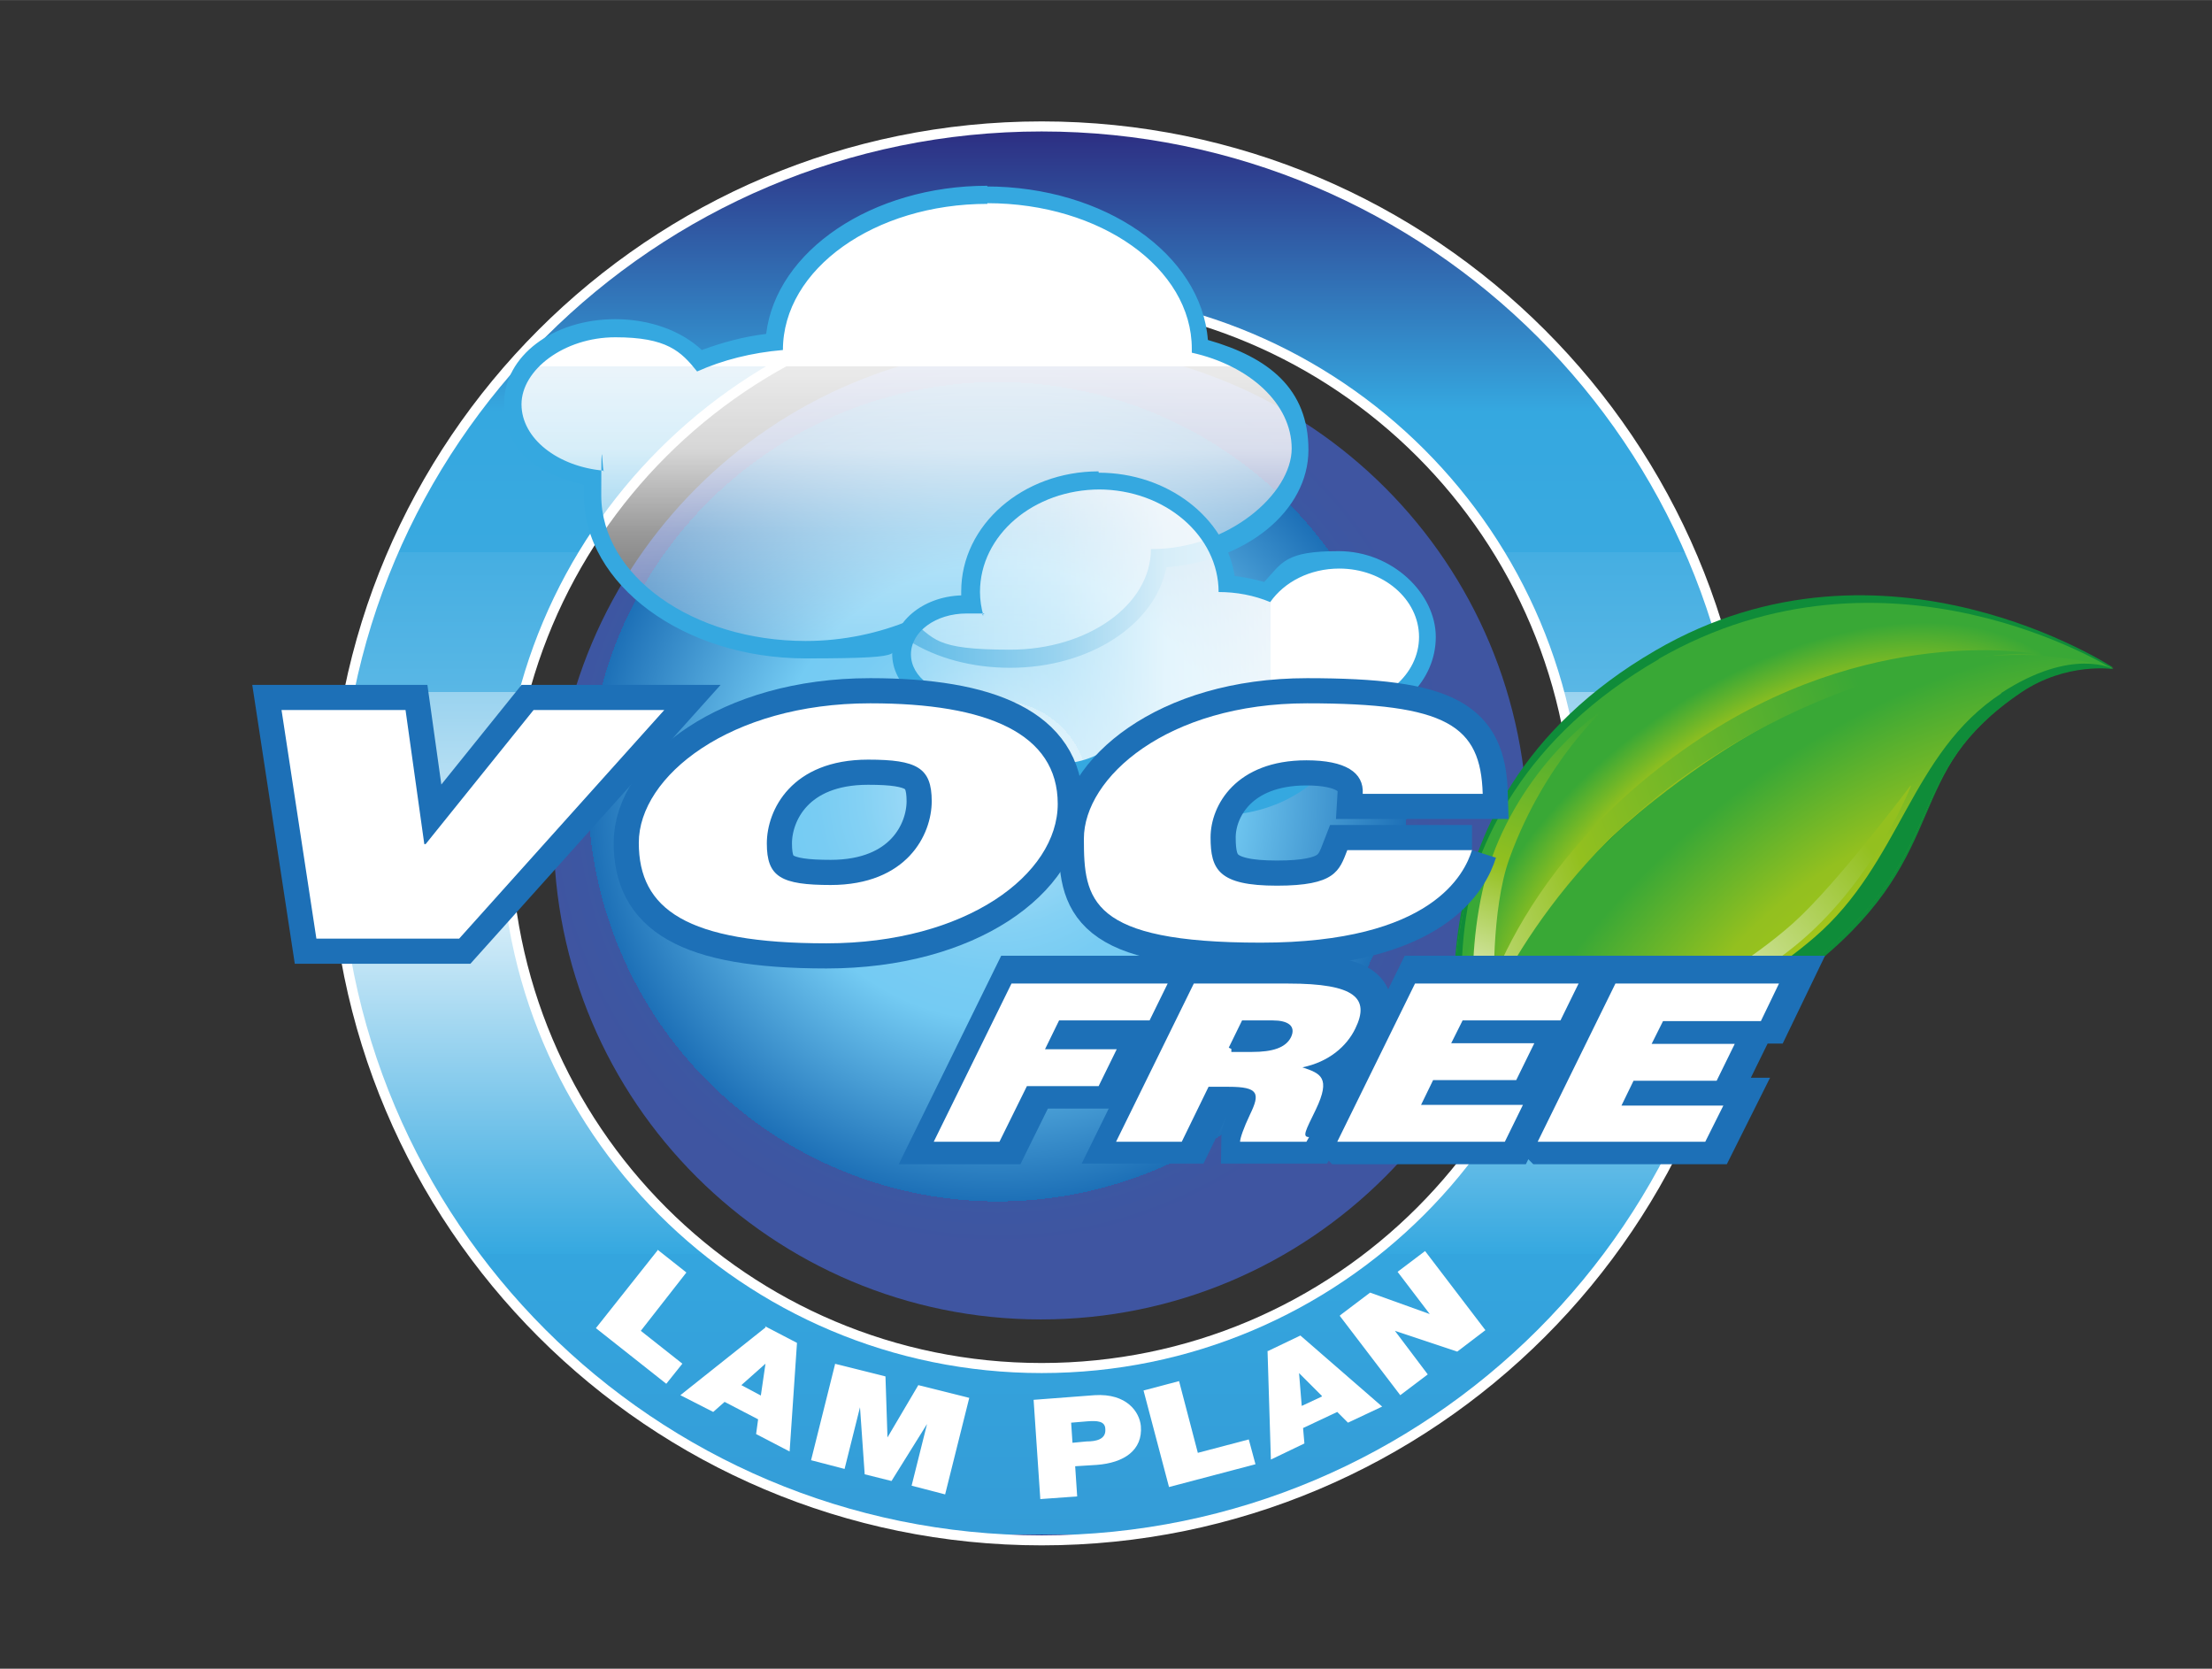
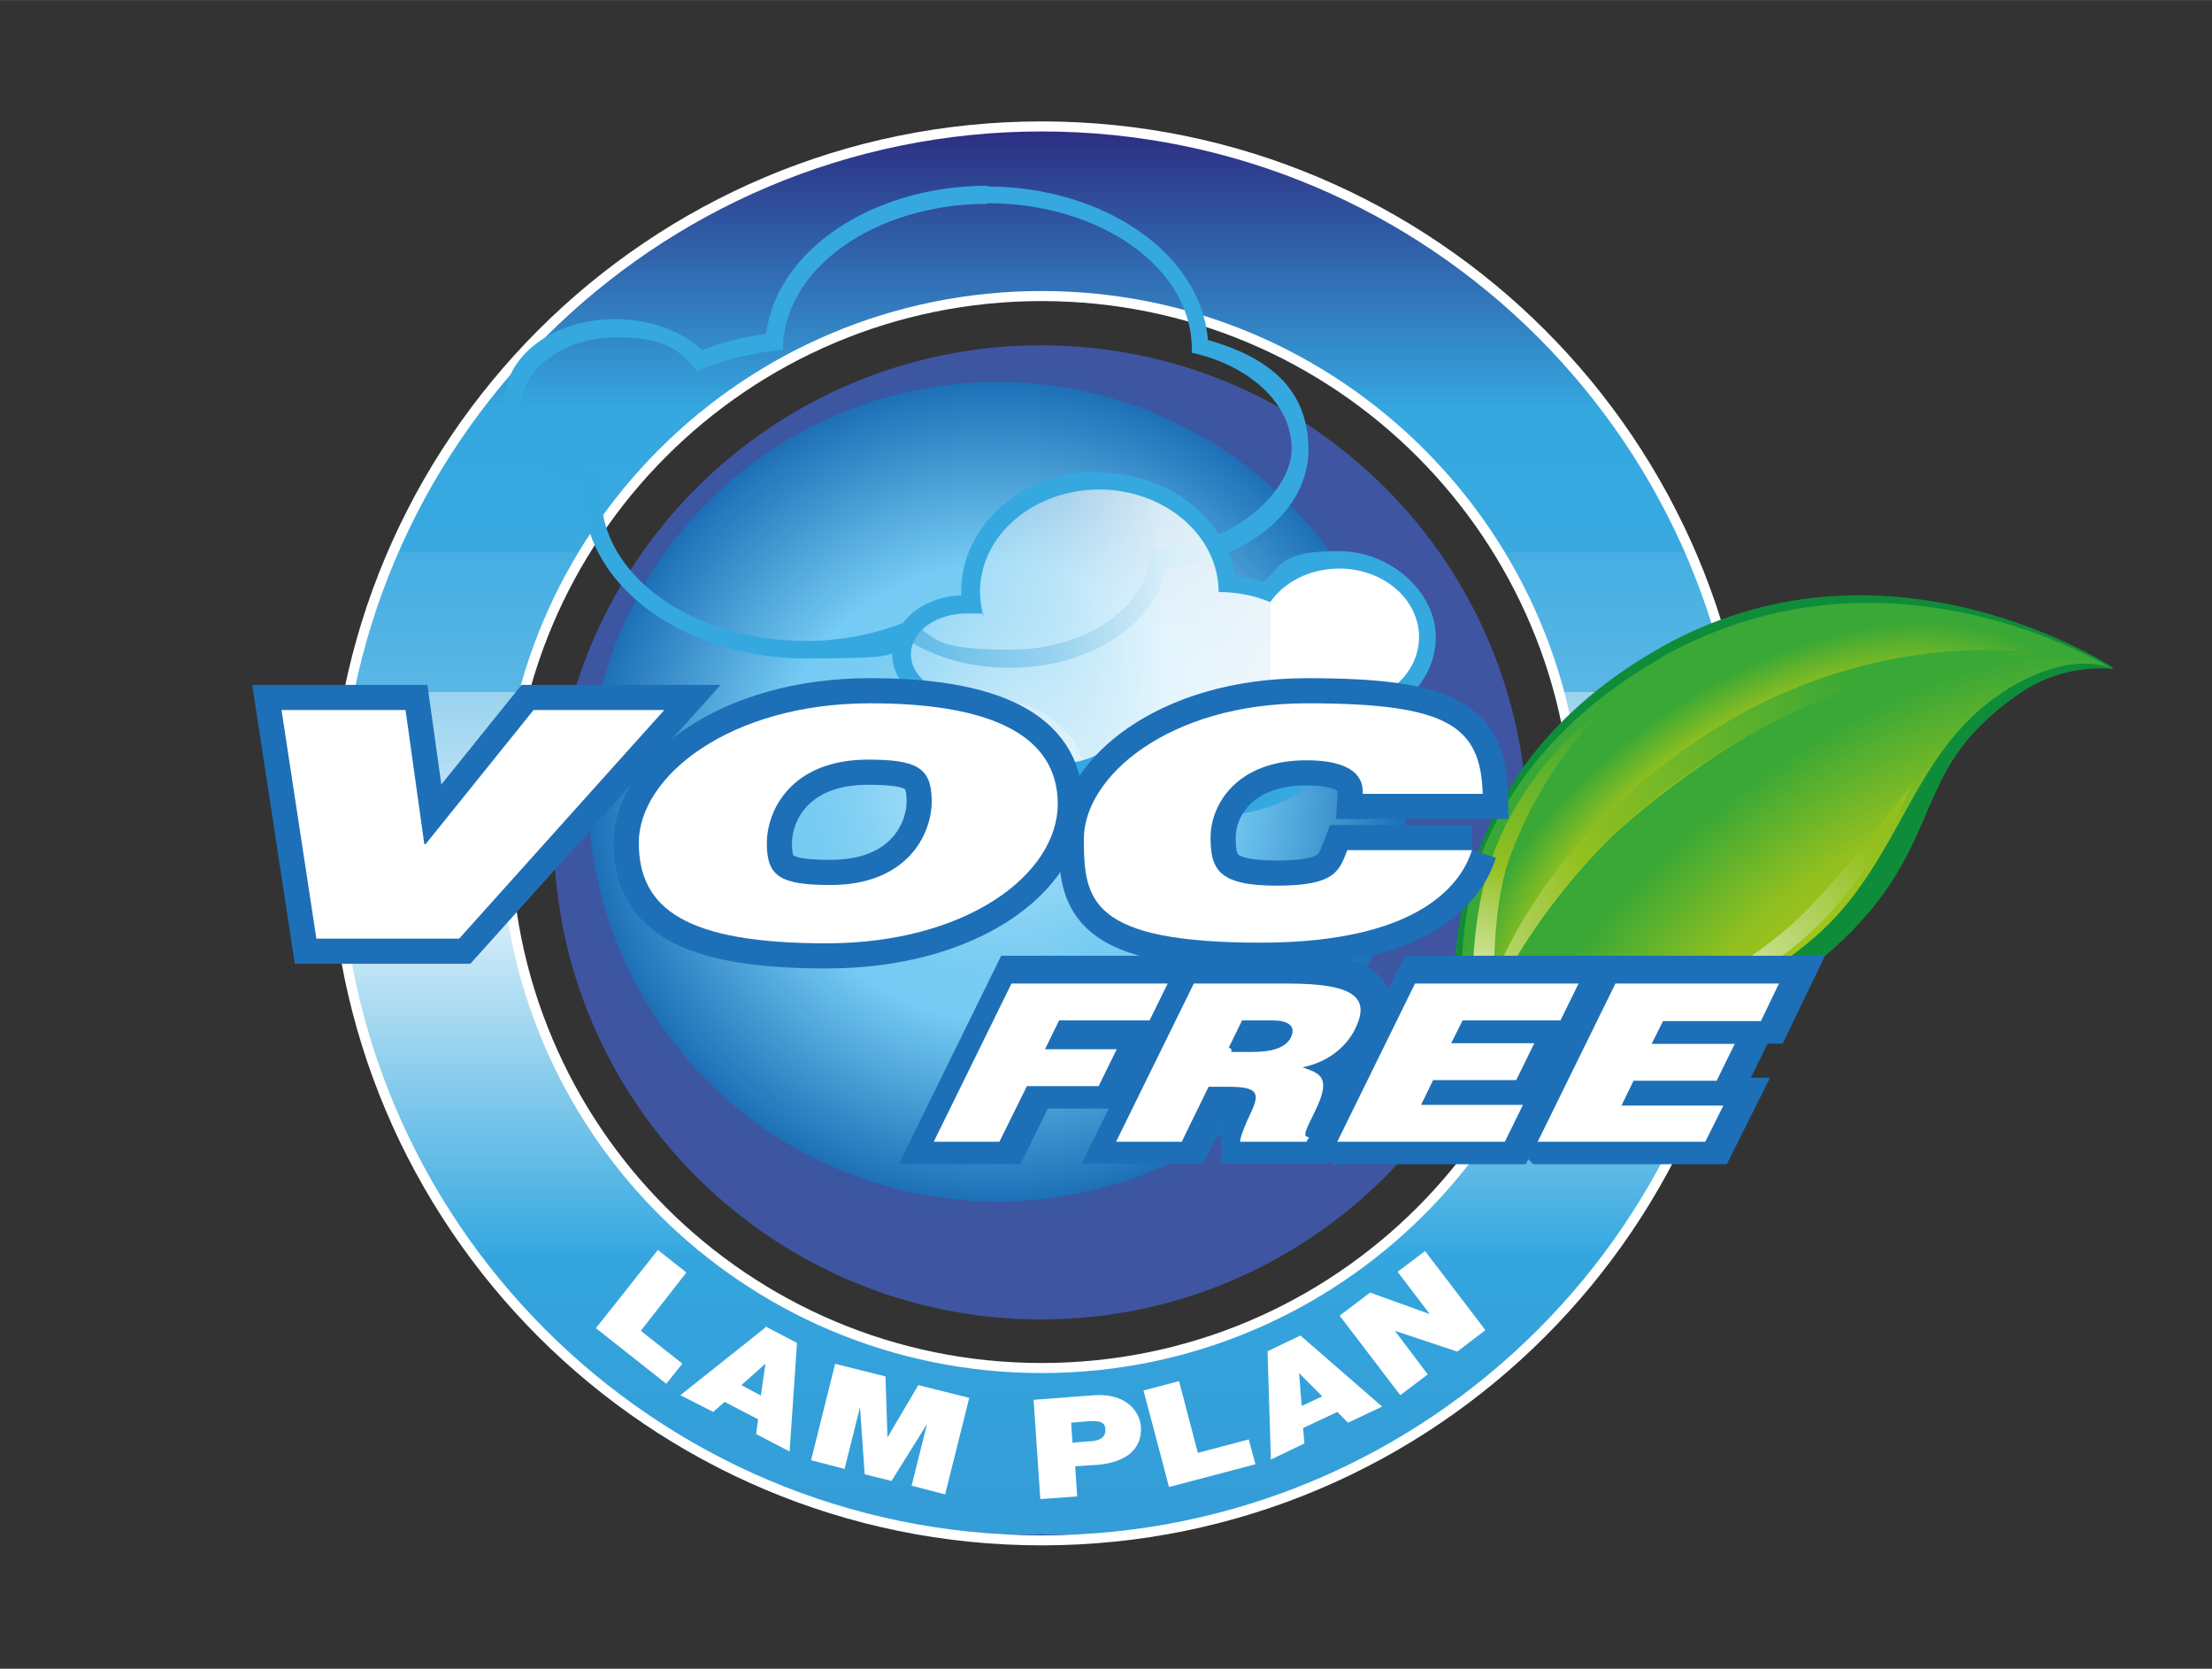
<svg xmlns="http://www.w3.org/2000/svg" id="Calque_1" width="116.4mm" height="87.8mm" version="1.1" viewBox="0 0 330 248.9">
  <rect x="0" y="0" width="330" height="248.9" fill="#333333" stroke="none" />
  <defs>
    <style>
      .st0 {
        fill: url(#Dégradé_sans_nom_9);
      }

      .st1 {
        fill: url(#Dégradé_sans_nom_6);
      }

      .st2 {
        fill: url(#Dégradé_sans_nom_7);
      }

      .st3 {
        fill: url(#Dégradé_sans_nom_4);
      }

      .st4 {
        fill: url(#Dégradé_sans_nom_5);
      }

      .st5 {
        fill: url(#Dégradé_sans_nom_3);
      }

      .st6 {
        fill: url(#Dégradé_sans_nom_8);
      }

      .st7 {
        fill: url(#Dégradé_sans_nom_2);
        stroke: #fff;
        stroke-width: 3px;
      }

      .st7, .st8 {
        stroke-miterlimit: 4;
      }

      .st9 {
        fill: #0f8c39;
      }

      .st10, .st8 {
        fill: #fff;
      }

      .st11 {
        fill: url(#Dégradé_sans_nom);
      }

      .st12 {
        fill: url(#Dégradé_sans_nom_10);
      }

      .st8 {
        stroke: #1d70b7;
        stroke-width: 7.5px;
      }

      .st13 {
        fill: #35a8e0;
      }
    </style>
    <radialGradient id="Dégradé_sans_nom" data-name="Dégradé sans nom" cx="241.2" cy="50.3" fx="241.2" fy="50.3" r="97" gradientTransform="translate(-20 153.3) scale(.7 -.7)" gradientUnits="userSpaceOnUse">
      <stop offset="0" stop-color="#fff" />
      <stop offset="0" stop-color="#d8f0fb" />
      <stop offset=".2" stop-color="#b4e3f8" />
      <stop offset=".2" stop-color="#98d8f6" />
      <stop offset=".3" stop-color="#84d1f4" />
      <stop offset=".4" stop-color="#78ccf3" />
      <stop offset=".5" stop-color="#74cbf3" />
      <stop offset=".9" stop-color="#1d70b7" />
      <stop offset=".9" stop-color="#2569b1" />
      <stop offset=".9" stop-color="#335da8" />
      <stop offset=".9" stop-color="#3c57a2" />
      <stop offset="1" stop-color="#3f55a1" />
    </radialGradient>
    <linearGradient id="Dégradé_sans_nom_2" data-name="Dégradé sans nom 2" x1="155.5" y1="20.2" x2="155.5" y2="229.6" gradientTransform="translate(0 249.1) scale(1 -1)" gradientUnits="userSpaceOnUse">
      <stop offset="0" stop-color="#9e2027" />
      <stop offset="0" stop-color="#b41720" />
      <stop offset="0" stop-color="#c80f1a" />
      <stop offset="0" stop-color="#d60a16" />
      <stop offset=".2" stop-color="#df0613" />
      <stop offset=".2" stop-color="#e20613" />
      <stop offset=".5" stop-color="#fff" />
      <stop offset=".5" stop-color="#f9ccce" />
      <stop offset=".6" stop-color="#f3989d" />
      <stop offset=".6" stop-color="#ed6b73" />
      <stop offset=".6" stop-color="#e94650" />
      <stop offset=".7" stop-color="#e62a35" />
      <stop offset=".7" stop-color="#e31622" />
      <stop offset=".7" stop-color="#e20a16" />
      <stop offset=".8" stop-color="#e20613" />
      <stop offset="1" stop-color="#9e2027" />
    </linearGradient>
    <linearGradient id="Dégradé_sans_nom_3" data-name="Dégradé sans nom 3" x1="155.5" y1="20.2" x2="155.5" y2="229.6" gradientTransform="translate(0 249.1) scale(1 -1)" gradientUnits="userSpaceOnUse">
      <stop offset="0" stop-color="#2d2e82" />
      <stop offset="0" stop-color="#2e3f8f" />
      <stop offset="0" stop-color="#305fa8" />
      <stop offset="0" stop-color="#3179bc" />
      <stop offset="0" stop-color="#338ecc" />
      <stop offset="0" stop-color="#349cd7" />
      <stop offset=".2" stop-color="#34a5de" />
      <stop offset=".2" stop-color="#35a8e0" />
      <stop offset=".5" stop-color="#fff" />
      <stop offset=".5" stop-color="#fbfdfe" />
      <stop offset=".5" stop-color="#c7e6f6" />
      <stop offset=".6" stop-color="#9ad3ef" />
      <stop offset=".6" stop-color="#75c3e9" />
      <stop offset=".6" stop-color="#59b7e5" />
      <stop offset=".7" stop-color="#45aee2" />
      <stop offset=".7" stop-color="#39a9e0" />
      <stop offset=".8" stop-color="#35a8e0" />
      <stop offset="1" stop-color="#2d2e82" />
    </linearGradient>
    <linearGradient id="Dégradé_sans_nom_4" data-name="Dégradé sans nom 4" x1="135.3" y1="151" x2="135.3" y2="213" gradientTransform="translate(0 249.1) scale(1 -1)" gradientUnits="userSpaceOnUse">
      <stop offset="0" stop-color="#fff" stop-opacity=".2" />
      <stop offset=".3" stop-color="#fff" stop-opacity=".5" />
      <stop offset=".5" stop-color="#fff" stop-opacity=".8" />
      <stop offset=".7" stop-color="#fff" stop-opacity=".9" />
      <stop offset=".7" stop-color="#fff" />
    </linearGradient>
    <linearGradient id="Dégradé_sans_nom_5" data-name="Dégradé sans nom 5" x1="134.5" y1="153.3" x2="213.1" y2="153.3" gradientTransform="translate(0 249.1) scale(1 -1)" gradientUnits="userSpaceOnUse">
      <stop offset="0" stop-color="#fff" stop-opacity=".2" />
      <stop offset=".3" stop-color="#fff" stop-opacity=".5" />
      <stop offset=".5" stop-color="#fff" stop-opacity=".8" />
      <stop offset=".7" stop-color="#fff" stop-opacity=".9" />
      <stop offset=".7" stop-color="#fff" />
    </linearGradient>
    <radialGradient id="Dégradé_sans_nom_6" data-name="Dégradé sans nom 6" cx="-388.2" cy="145.3" fx="-388.2" fy="145.3" r="57.3" gradientTransform="translate(250.6 -134.7) rotate(-133.3) scale(.6 -1.2) skewX(6.1)" gradientUnits="userSpaceOnUse">
      <stop offset="0" stop-color="#dddb0f" />
      <stop offset="0" stop-color="#d3d711" />
      <stop offset=".2" stop-color="#b7cd17" />
      <stop offset=".3" stop-color="#a3c51b" />
      <stop offset=".4" stop-color="#97c11e" />
      <stop offset=".5" stop-color="#93c01f" />
      <stop offset="1" stop-color="#39a836" />
    </radialGradient>
    <radialGradient id="Dégradé_sans_nom_7" data-name="Dégradé sans nom 7" cx="-380.5" cy="132.5" fx="-380.5" fy="132.5" r="54.9" gradientTransform="translate(232.4 -124.7) rotate(-127.7) scale(.6 -1) skewX(2.2)" gradientUnits="userSpaceOnUse">
      <stop offset="0" stop-color="#dddb0f" />
      <stop offset="0" stop-color="#d3d711" />
      <stop offset=".2" stop-color="#b7cd17" />
      <stop offset=".4" stop-color="#a3c51b" />
      <stop offset=".6" stop-color="#97c11e" />
      <stop offset=".8" stop-color="#93c01f" />
      <stop offset="1" stop-color="#39a836" />
    </radialGradient>
    <linearGradient id="Dégradé_sans_nom_8" data-name="Dégradé sans nom 8" x1="104.5" y1="36.6" x2="143.5" y2="72.5" gradientTransform="translate(140.3 234.4) rotate(-26.8) scale(1 -1)" gradientUnits="userSpaceOnUse">
      <stop offset="0" stop-color="#fff" />
      <stop offset=".5" stop-color="#93c01f" />
      <stop offset="1" stop-color="#39a836" />
    </linearGradient>
    <linearGradient id="Dégradé_sans_nom_9" data-name="Dégradé sans nom 9" x1="1599.3" y1="1121.6" x2="1557" y2="1078.9" gradientTransform="translate(1937.8 -812.1) rotate(-174.7) scale(1 -1)" gradientUnits="userSpaceOnUse">
      <stop offset="0" stop-color="#fff" />
      <stop offset=".8" stop-color="#93c01f" />
    </linearGradient>
    <linearGradient id="Dégradé_sans_nom_10" data-name="Dégradé sans nom 10" x1="807.2" y1="-50.5" x2="850" y2="-11.1" gradientTransform="translate(-934.2 -286.4) rotate(17) scale(1.5 -1.9)" gradientUnits="userSpaceOnUse">
      <stop offset="0" stop-color="#fff" />
      <stop offset=".5" stop-color="#93c01f" />
      <stop offset="1" stop-color="#39a836" />
    </linearGradient>
  </defs>
  <path class="st11" d="M227.9,124.2c0,40.1-32.5,72.6-72.6,72.6s-72.7-32.5-72.7-72.6,32.5-72.7,72.7-72.7,72.6,32.5,72.6,72.7Z" />
  <path class="st7" d="M155.4,19.6c-57.8,0-104.7,46.9-104.7,104.7s46.9,104.7,104.7,104.7,104.7-46.9,104.7-104.7S213.2,19.6,155.4,19.6ZM155.4,204.8c-44.6,0-80.7-36.1-80.7-80.7s36.1-80.7,80.7-80.7,80.7,36.1,80.7,80.7-36.1,80.7-80.7,80.7Z" />
  <path class="st5" d="M155.4,19.6c-57.8,0-104.7,46.9-104.7,104.7s46.9,104.7,104.7,104.7,104.7-46.9,104.7-104.7S213.2,19.6,155.4,19.6ZM155.4,204.8c-44.6,0-80.7-36.1-80.7-80.7s36.1-80.7,80.7-80.7,80.7,36.1,80.7,80.7-36.1,80.7-80.7,80.7Z" />
  <g>
    <path class="st10" d="M98.1,186.4l4.3,3.4-6.8,8.7,6.2,4.9-2.4,3-10.5-8.3,9.2-11.6h0Z" />
    <path class="st10" d="M114.1,197.8l4.8,2.5-1.1,16.2-5-2.6.3-2.2-5-2.6-1.7,1.5-4.9-2.5,12.7-10.1v-.2ZM113.5,208.2l.7-4.8h0l-3.6,3.2,3,1.6h0Z" />
    <path class="st10" d="M124.5,203.4l7.6,1.9.3,9.1h0l4.6-7.8,7.6,1.9-3.6,14.4-5-1.3,2.3-9.2h0l-5.3,8.5-4-1-.7-10h0l-2.3,9.2-5-1.3,3.6-14.4h0Z" />
    <path class="st10" d="M154.1,208.8l9.2-.7c4.8-.3,6.7,2.5,6.9,4.6.3,3.6-2.5,5.5-6.6,5.8l-3.2.2.3,4.5-5.5.4-1-14.8h0ZM160,215.2l2.1-.2c1.4,0,2.9-.3,2.8-1.8,0-1.3-1.3-1.3-2.7-1.2l-2.4.2.2,3h0Z" />
    <path class="st10" d="M170.6,207.4l5.3-1.4,2.8,10.7,7.6-2,1,3.7-12.9,3.4-3.8-14.4h0Z" />
    <path class="st10" d="M189.2,201.5l4.8-2.3,12.2,10.6-5.1,2.4-1.6-1.6-5.1,2.4.2,2.3-5,2.4-.5-16.2h0ZM197.2,208.2l-3.4-3.4h0l.4,4.9,3-1.4h0Z" />
    <path class="st10" d="M199.9,196.2l4.5-3.4,8.9,3.2h0l-4.8-6.3,4.1-3.1,9,11.8-4.2,3.2-9.3-3.1h0l4.9,6.5-4.1,3.1-9-11.8h0Z" />
  </g>
  <g>
-     <path class="st3" d="M150.7,98.2c-5.6,0-11-1.5-15.1-4.3-4.7,1.9-10,2.9-15.4,2.9-17.5,0-31.8-10.3-31.8-23s0-1.7.2-2.5c-7-1.1-12.1-5.6-12.1-11s6.9-11.3,15.3-11.3,9.7,1.8,12.5,4.8c3.5-1.4,7.2-2.4,11.1-2.8.8-12.2,14.7-22,31.8-22s31.5,10.1,31.8,22.7c9,2.3,14.9,8.3,14.9,15.3s-9.3,15.8-21.1,16.2c-.9,8.4-10.5,15-22.2,15h0Z" />
    <path class="st13" d="M147.3,30.3c16.9,0,30.5,9.7,30.5,21.7s0,.4,0,.6c8.6,1.9,14.9,7.6,14.9,14.3s-9.4,15-21,15c0,8.3-9.4,15-21,15s-11.1-1.7-14.9-4.4c-4.6,1.9-9.9,3.1-15.6,3.1-16.8,0-30.5-9.7-30.5-21.7s.2-2.5.4-3.7c-6.9-.6-12.3-4.8-12.3-9.9s6.3-10,14-10,9.8,2.1,12.2,5.1c3.8-1.7,8.1-2.8,12.8-3.2h0c0-12.1,13.7-21.8,30.5-21.8M147.3,27.7c-17.2,0-31.5,9.7-33,22.1-3.4.4-6.6,1.3-9.6,2.4-3.1-2.9-7.8-4.6-12.9-4.6-9.3,0-16.6,5.5-16.6,12.6s5,10.5,11.9,12.1v1.5c0,13.4,14.9,24.4,33.1,24.4s10.6-.9,15.3-2.7c4.2,2.7,9.6,4.1,15.2,4.1,11.9,0,21.7-6.5,23.3-15,11.9-.9,21.2-8.4,21.2-17.5s-5.9-13.8-15-16.4c-1-12.8-15.4-22.9-33.1-22.9h.2Z" />
  </g>
  <g>
    <path class="st4" d="M181.8,120.1c-6.5,0-12.6-2.9-16.1-7.6-2.3,1.6-5.2,2.4-8.1,2.4-6.8,0-12.4-4.5-13.1-10.2h-.5c-5.3,0-9.6-3.3-9.6-7.4s4.3-7.4,9.6-7.4.6,0,.9,0c0-.6,0-1.3,0-1.9,0-9.2,8.6-16.6,19.2-16.6s18.4,6.8,19.2,15.4c2,0,4,.5,6,1.2,2.5-3,6.4-4.8,10.7-4.8,7.3,0,13.2,5.2,13.2,11.5s-5.4,11-12.2,11.5c-1.5,8-9.5,13.8-18.9,13.8h-.2Z" />
    <path class="st13" d="M163.9,73c9.9,0,17.9,6.9,17.9,15.3h0c2.7,0,5.3.5,7.7,1.5,2.1-3,5.9-5,10.3-5,6.6,0,11.9,4.6,11.9,10.2s-5.3,10.2-11.9,10.2,0,0,0,0c-.9,7.8-8.5,13.8-17.8,13.8s-12.8-3.3-15.8-8.1c-2.2,1.9-5.1,3-8.4,3-6.6,0-11.9-4.6-11.9-10.2s0,0,0,0c-.6,0-1.1,0-1.7,0-4.6,0-8.3-2.7-8.3-6.1s3.7-6.1,8.3-6.1,1.7,0,2.5.3c-.3-1.1-.5-2.3-.5-3.5,0-8.5,8-15.3,17.9-15.3M163.9,70.3c-11.3,0-20.5,8-20.5,17.9s0,.4,0,.6c-5.8.2-10.3,4-10.3,8.7s4.5,8.4,10.3,8.7c1.4,5.8,7.2,10.2,14.2,10.2s5.5-.7,7.8-2c3.8,4.5,9.9,7.2,16.4,7.2,9.7,0,17.9-5.9,20-13.9,7-.9,12.4-6.2,12.4-12.7s-6.5-12.8-14.5-12.8-8.4,1.7-11.1,4.6c-1.4-.4-2.9-.7-4.4-.9-1.4-8.7-10-15.4-20.3-15.4h0v-.2Z" />
  </g>
  <g>
    <g>
      <path class="st9" d="M218.6,161.3s28.5,2,52.7-17.9c20.2-16.6,12.3-28.1,30.2-40.4,6.8-4.7,13.8-3.4,13.8-3.4,0,0-34.1-22.5-68.3-2.6-40.2,23.3-28.5,64.3-28.5,64.3h0Z" />
      <g>
        <path class="st1" d="M247.5,118.8c-25.2,20-28,39.7-28,39.7l-1.1,2.6c1.5,0,28.8,1,52.5-18.2,20.3-16.4,12.6-27.5,30.6-39.7,6.8-4.6,13.8-3.5,13.8-3.5,0,0-28.6-12-67.8,19.1h0Z" />
        <path class="st2" d="M247.5,98.3c-40.2,23.2-29.2,62.9-29.2,62.9h0l1.1-2.6s2.3-19.3,27.5-39.3c39.2-31.1,68.3-19.5,68.3-19.5,0,0-33.5-21.2-67.8-1.5h0Z" />
      </g>
      <path class="st9" d="M298.6,103.4c-13.6,8.9-15,25.3-27.9,36.4-21.6,18.6-51.2,18.8-51.2,18.8,0,0-4-14.3,1.3-30.7-6.9,17.5-2.5,33.3-2.5,33.3,0,0,28.2,1.5,52.6-18.2,20.3-16.4,12.6-27.5,30.6-39.7,6.8-4.6,13.8-3.5,13.8-3.5,0,0-6.1-3.4-16.8,3.6h0Z" />
    </g>
    <path class="st6" d="M220.2,155.5s-2.4-16.9,3.4-30.2c5.8-13.3,16.1-19.9,16.1-19.9,0,0-9.2,8-14.5,22.6-2.8,7.7-2.3,20.4-2.3,20.4l-2.7,7.1Z" />
    <path class="st0" d="M285.1,117.2s-5.6,14.6-17.7,24.2c-12.1,9.7-30.2,13.8-30.2,13.8,0,0,17.8-6.4,30.3-17.5,6.6-5.9,17.5-20.5,17.5-20.5h0Z" />
    <path class="st12" d="M220.1,154.8s3.8-24.4,32.4-43.9c26.3-18,50.9-13.4,50.9-13.4,0,0-24.9-1-51.9,18.1-23.4,16.5-31.3,39.3-31.3,39.3h0Z" />
  </g>
  <g>
    <path class="st8" d="M219.6,126.8c-1.1,3.5-5.9,13.8-31.5,13.8s-26.4-6.4-26.4-15.5,12.4-20.2,33.3-20.2,25.9,3.3,26.2,13.5h-17.9c.2-3.2-2.6-5-8.4-5-10.5,0-14.3,6.7-14.3,11.5s1.2,7.2,9.9,7.2,9.3-2.2,10.5-5.3h18.6,0Z" />
    <path class="st8" d="M129.9,104.9c17.4,0,27.9,4.5,27.9,15s-13.6,20.8-34.5,20.8-28-5.1-28-15,13.6-20.8,34.5-20.8h0ZM123.9,132c11.4,0,15.1-7.5,15.1-12.5s-2.2-6.2-9.5-6.2c-11.4,0-15.1,7.5-15.1,12.5s2.1,6.2,9.6,6.2h0Z" />
    <path class="st8" d="M68.4,140h-21.2l-5.2-34.1h18.5l2.8,20h.2l16.1-20h19.5l-30.6,34.1h0Z" />
  </g>
  <g>
    <path class="st10" d="M219.6,126.8c-1.1,3.5-5.9,13.8-31.5,13.8s-26.4-6.4-26.4-15.5,12.4-20.2,33.3-20.2,25.9,3.3,26.2,13.5h-17.9c.2-3.2-2.6-5-8.4-5-10.5,0-14.3,6.7-14.3,11.5s1.2,7.2,9.9,7.2,9.3-2.2,10.5-5.3h18.6,0Z" />
    <path class="st10" d="M129.9,104.9c17.4,0,27.9,4.5,27.9,15s-13.6,20.8-34.5,20.8-28-5.1-28-15,13.6-20.8,34.5-20.8h0ZM123.9,132c11.4,0,15.1-7.5,15.1-12.5s-2.2-6.2-9.5-6.2c-11.4,0-15.1,7.5-15.1,12.5s2.1,6.2,9.6,6.2h0Z" />
    <path class="st10" d="M68.4,140h-21.2l-5.2-34.1h18.5l2.8,20h.2l16.1-20h19.5l-30.6,34.1h0Z" />
  </g>
  <g>
    <path class="st8" d="M140.1,169.9l11.6-23.6h23.3l-2.7,5.5h-13.5l-2.1,4.3h10.7l-2.7,5.5h-10.7l-4.1,8.3h-9.8Z" />
    <path class="st8" d="M181.2,161.6l-4,8.2h-9.8l11.6-23.6h14.1c10,0,12.2,2.2,10,6.7-1.3,2.7-4,5-7.9,5.8,2.7.9,4.3,1.5,2,6.3-1.5,3.1-2.1,4.1-1,4.1l-.4.7h-9.9c0-.5.5-2,1.5-4.1,1.5-3.1,1.3-4.1-3.2-4.1h-3ZM183.7,156.5h3.9c3,0,5-.6,5.8-2.2.8-1.7-.5-2.5-2.7-2.5h-4.6l-2.3,4.7h0Z" />
    <path class="st8" d="M200.3,169.9l11.6-23.6h24.4l-2.7,5.5h-14.6l-1.7,3.4h12.4l-2.7,5.5h-12.4l-1.8,3.7h15.2l-2.7,5.5h-25Z" />
    <path class="st8" d="M230.3,169.9l11.6-23.6h24.4l-2.7,5.6h-14.6l-1.7,3.4h12.4l-2.7,5.5h-12.4l-1.8,3.7h15.2l-2.7,5.4h-25,0Z" />
  </g>
  <g>
    <path class="st10" d="M139.3,170.3l11.6-23.6h23.3l-2.7,5.5h-13.5l-2.1,4.3h10.7l-2.7,5.5h-10.7l-4.1,8.3h-9.8Z" />
    <path class="st10" d="M180.3,162.1l-4,8.2h-9.8l11.6-23.6h14.1c10,0,12.2,2.2,10,6.7-1.3,2.7-4,5-7.9,5.8,2.7.9,4.3,1.5,2,6.3-1.5,3.1-2.1,4.1-1,4.1l-.4.7h-9.9c0-.5.5-2,1.5-4.1,1.5-3.1,1.3-4.1-3.2-4.1h-3ZM182.9,156.9h3.9c3,0,5-.6,5.8-2.2.8-1.7-.5-2.5-2.7-2.5h-4.6l-2.3,4.7h0Z" />
    <path class="st10" d="M199.5,170.3l11.6-23.6h24.4l-2.7,5.5h-14.6l-1.7,3.4h12.4l-2.7,5.5h-12.4l-1.8,3.7h15.2l-2.7,5.5h-25Z" />
    <path class="st10" d="M229.4,170.3l11.6-23.6h24.4l-2.7,5.6h-14.6l-1.7,3.4h12.4l-2.7,5.5h-12.4l-1.8,3.7h15.2l-2.7,5.4h-25,0Z" />
  </g>
</svg>